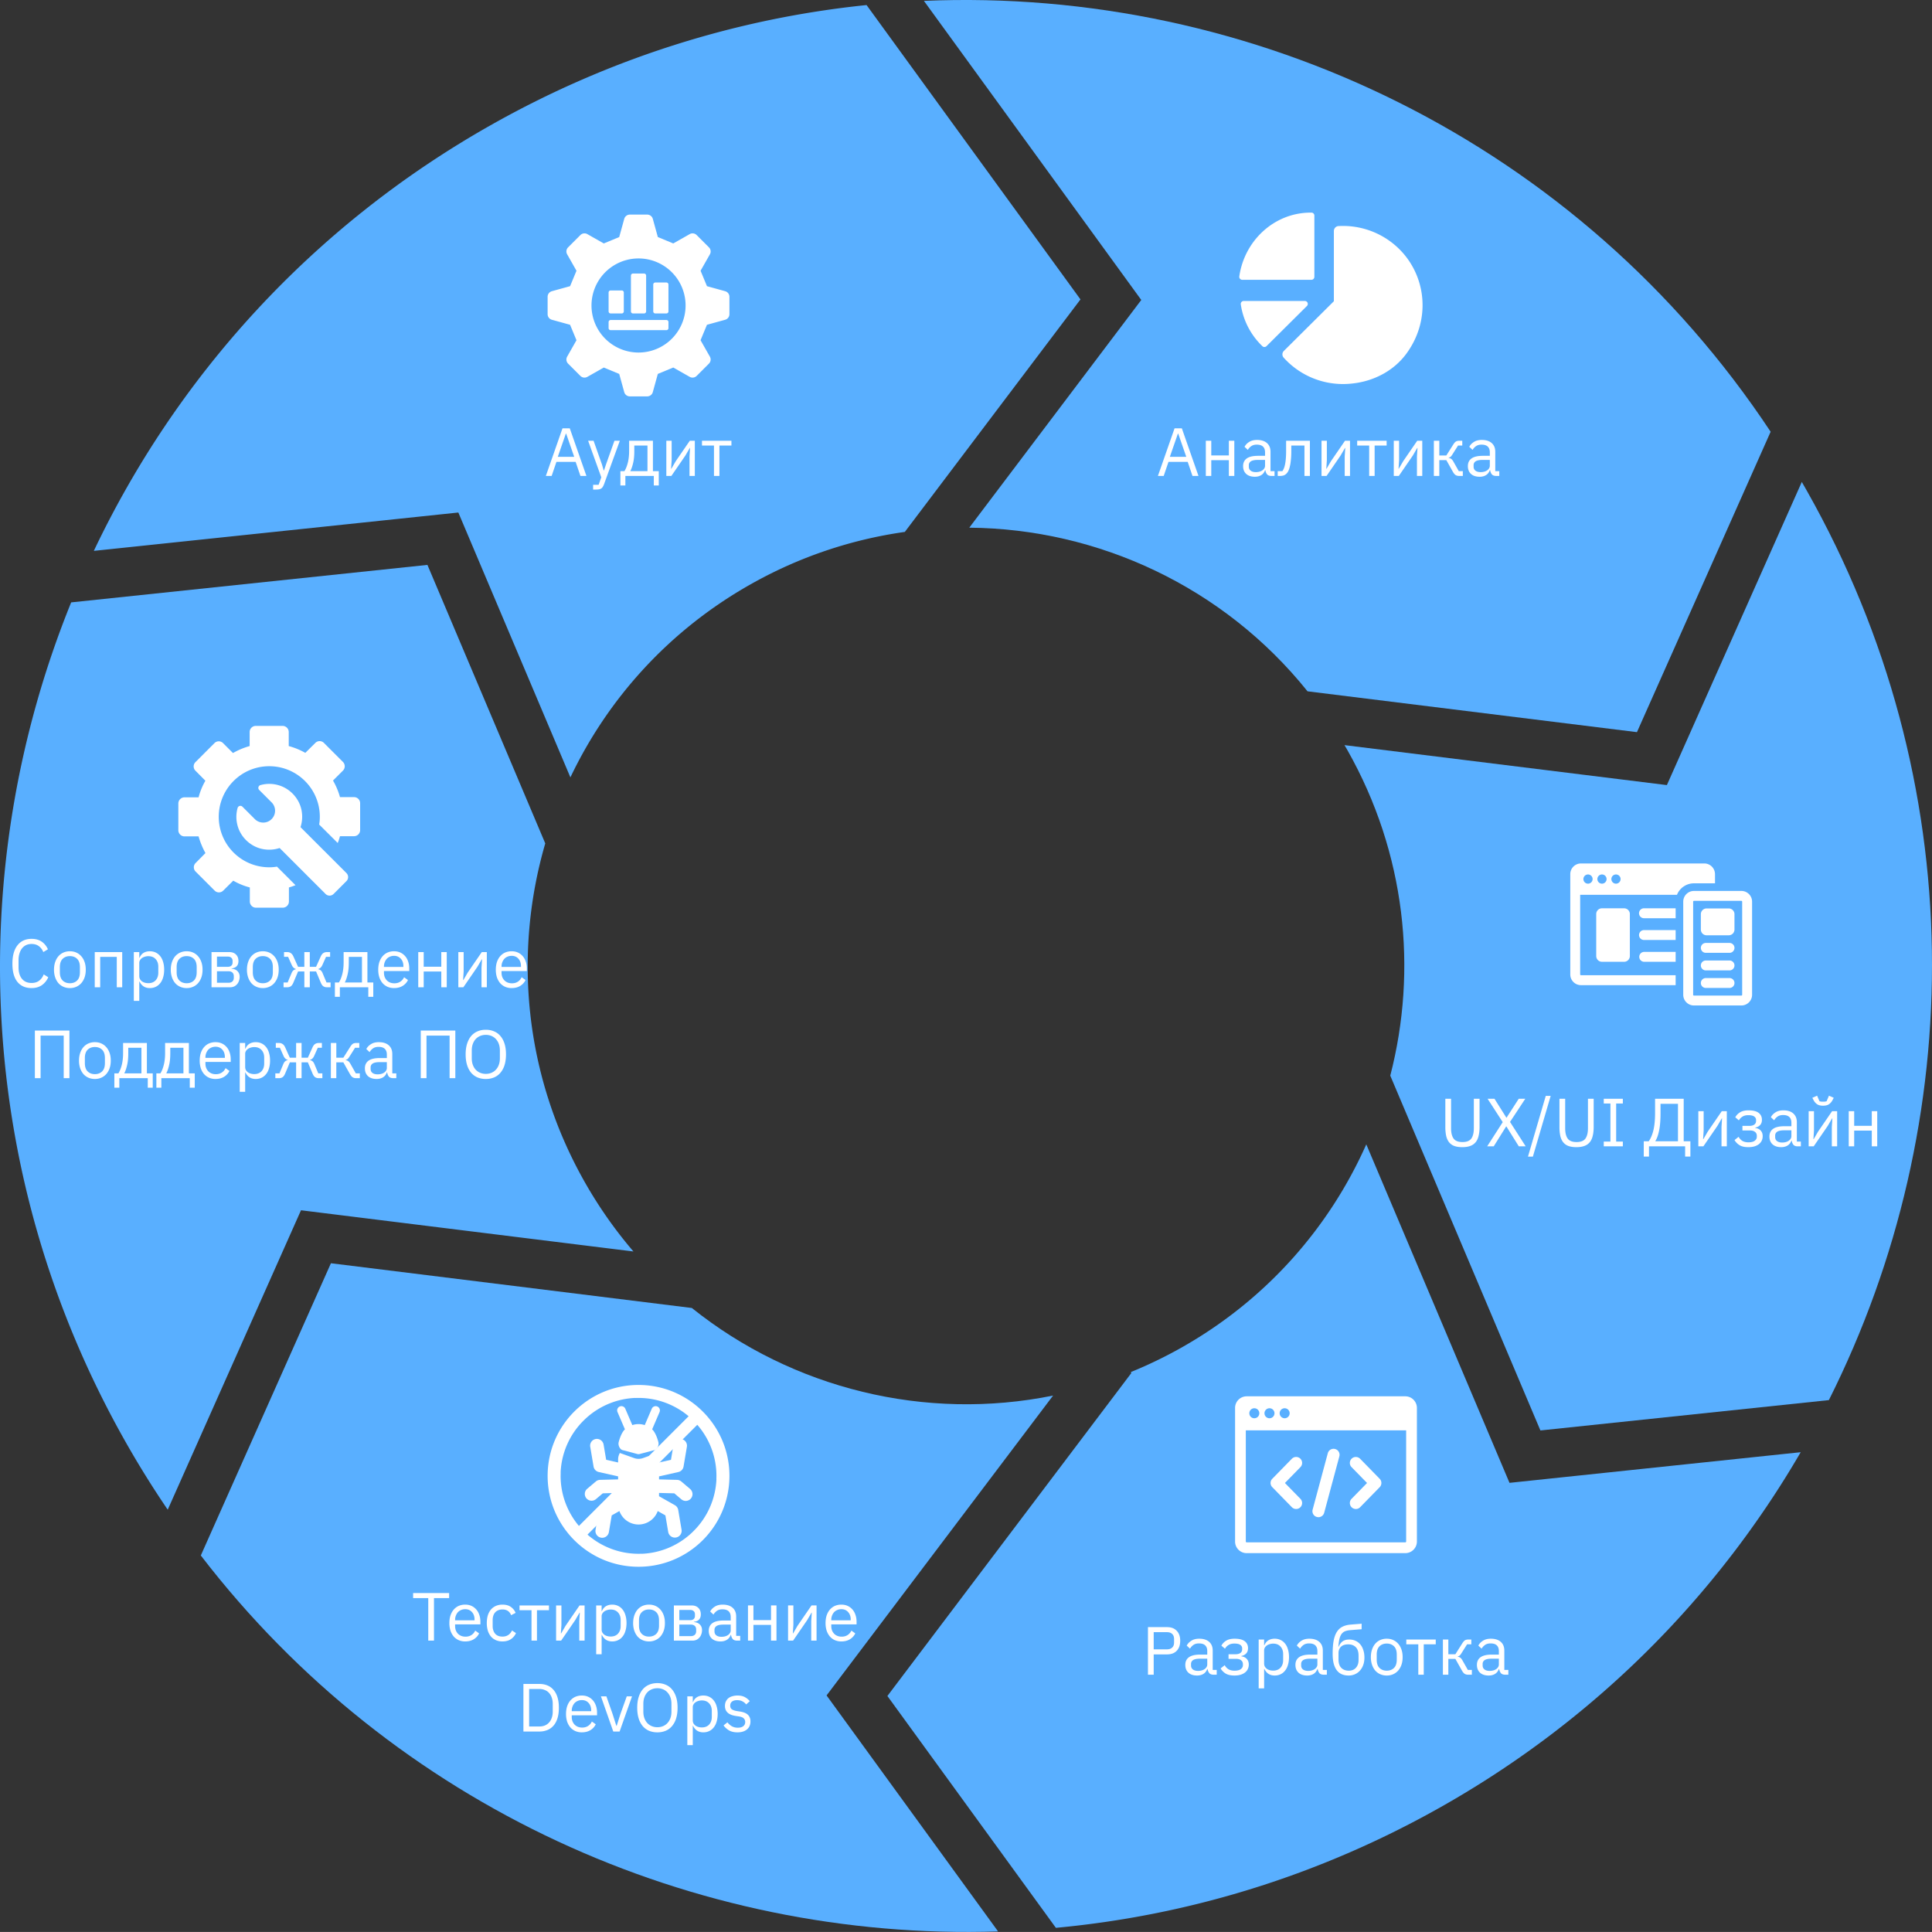
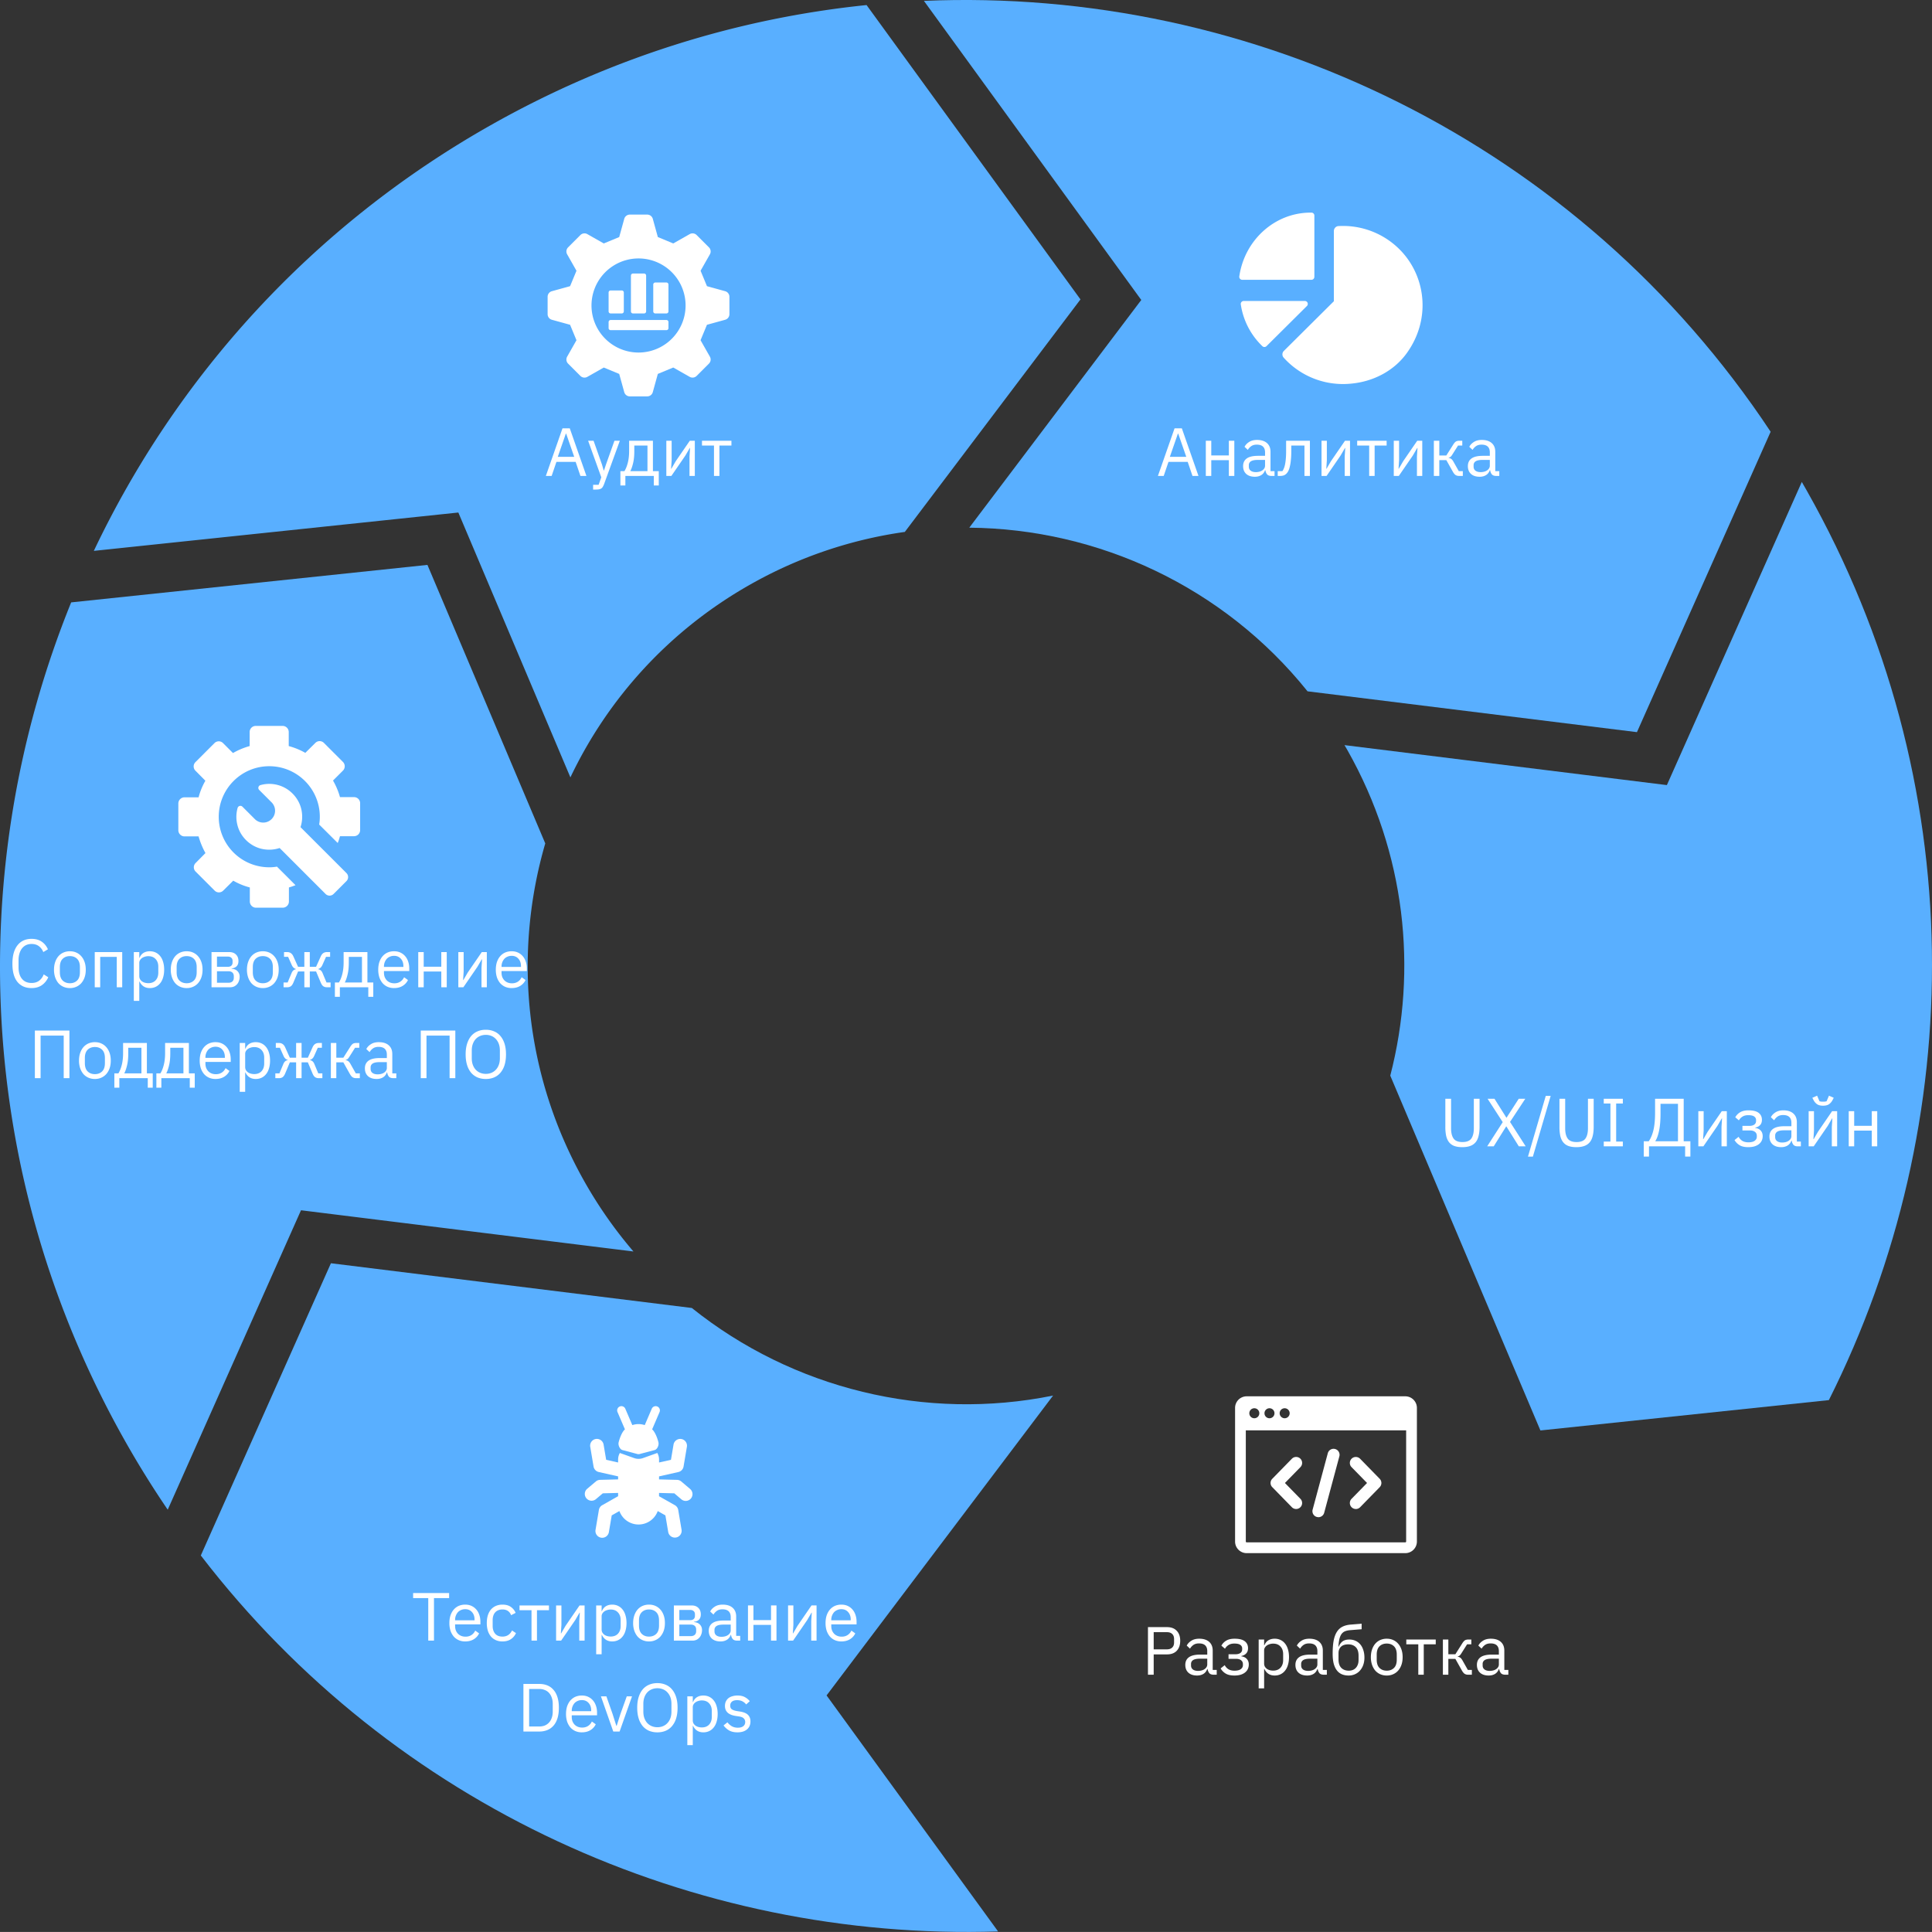
<svg xmlns="http://www.w3.org/2000/svg" width="340.058" height="340.05" fill="none">
  <rect width="100%" height="100%" fill="#333333" stroke="none" />
  <g fill="#59afff" clip-path="url(#b)" transform="translate(-9.61 -62.23)">
    <path d="m62.586 275.253 58.52 7.256a77.386 77.386 0 0 1-8.625-12.31c-10.649-18.846-12.505-40.26-6.898-59.519l-20.74-49.02-62.708 6.598c-18.815 46.408-17.05 100.646 9.5 147.631a170.817 170.817 0 0 0 7.497 12.068l23.456-52.7z" />
    <path d="m90.286 152.445 19.722 46.614c6.581-13.836 17.332-25.852 31.682-33.961a76.927 76.927 0 0 1 27.182-9.243l30.915-40.925-37.65-51.81c-22.597 2.32-45.092 9.24-66.133 21.13-31.66 17.891-55.38 44.414-69.878 74.942l64.157-6.751z" />
    <path d="m210.491 115.025-30.276 40.084c22.703.189 44.791 10.416 59.538 28.802l57.981 7.187 23.532-52.876c-33.731-50.916-91.045-78.319-149.034-75.838l38.255 52.643zm-55.394 245.623 39.869-52.779c-22.448 4.557-45.829-1.191-63.585-15.417l-63.525-7.873-22.901 51.436c33.945 44.177 86.752 67.908 140.331 66.175l-30.192-41.546z" />
-     <path d="m275.302 323.228-25.206-59.574c-6.487 14.588-17.539 27.298-32.508 35.756a77.807 77.807 0 0 1-8.955 4.33l.113.155-42.943 56.852 29.657 40.808c23.163-2.15 46.252-9.112 67.818-21.299 27.246-15.396 48.611-37.187 63.28-62.419l-51.25 5.393z" />
    <path d="m302.999 200.416-56.742-7.034c.18.309.362.612.538.923 10.231 18.106 12.35 38.588 7.521 57.253l26.427 62.451 50.772-5.342c24.559-48.927 25.086-108.802-3.872-160.048-.295-.521-.594-1.04-.892-1.56l-23.748 53.355z" />
  </g>
  <path fill="#fff" d="M255.407 193.395v5.184c0 .8.148 1.408.444 1.824.296.408.816.612 1.56.612.744 0 1.264-.204 1.56-.612.296-.416.444-1.024.444-1.824v-5.184h1.008v4.944c0 .608-.056 1.136-.168 1.584-.104.448-.276.82-.516 1.116a2.14 2.14 0 0 1-.948.66c-.384.144-.856.216-1.416.216-.56 0-1.032-.072-1.416-.216a2.074 2.074 0 0 1-.912-.66c-.232-.296-.4-.668-.504-1.116a7.642 7.642 0 0 1-.144-1.584v-4.944zm13.137 8.376h-1.212l-2.196-3.516h-.024l-2.196 3.516h-1.152l2.736-4.26-2.664-4.116h1.212l2.1 3.336h.024l2.148-3.336h1.152l-2.688 4.08zm.399 1.812 3.132-10.692h.864l-3.132 10.692zm6.55-10.188v5.184c0 .8.148 1.408.444 1.824.296.408.816.612 1.56.612.744 0 1.264-.204 1.56-.612.296-.416.444-1.024.444-1.824v-5.184h1.008v4.944c0 .608-.056 1.136-.168 1.584-.104.448-.276.82-.516 1.116a2.14 2.14 0 0 1-.948.66c-.384.144-.856.216-1.416.216-.56 0-1.032-.072-1.416-.216a2.074 2.074 0 0 1-.912-.66c-.232-.296-.4-.668-.504-1.116a7.642 7.642 0 0 1-.144-1.584v-4.944zm6.789 8.376v-.84h1.176v-6.696h-1.176v-.84h3.36v.84h-1.176v6.696h1.176v.84zm7.041-.888h.876c.36-.512.636-1.168.828-1.968.192-.8.288-1.82.288-3.06v-2.46h5.04v7.488h1.176v2.688h-.924v-1.8h-6.36v1.8h-.924zm6.024 0v-6.6h-3.072v1.644c0 1.272-.084 2.3-.252 3.084-.16.776-.376 1.38-.648 1.812v.06zm3.583-5.304h.936v3.432l-.096 1.488h.048l.768-1.32 2.472-3.6h.888v6.192h-.936v-3.432l.096-1.488h-.048l-.768 1.32-2.472 3.6h-.888zm8.806 6.336c-.632 0-1.136-.108-1.512-.324a2.557 2.557 0 0 1-.924-.924l.72-.576c.16.304.38.544.66.72.288.168.64.252 1.056.252.504 0 .876-.092 1.116-.276.248-.184.372-.42.372-.708v-.144c0-.312-.108-.548-.324-.708-.208-.168-.504-.252-.888-.252h-1.32v-.804h1.2c.384 0 .68-.076.888-.228.208-.152.312-.368.312-.648v-.144a.723.723 0 0 0-.324-.624c-.208-.16-.56-.24-1.056-.24-.408 0-.744.084-1.008.252a1.8 1.8 0 0 0-.636.66l-.636-.54c.192-.36.472-.652.84-.876.376-.232.872-.348 1.488-.348.808 0 1.404.148 1.788.444.384.296.576.704.576 1.224 0 .384-.104.688-.312.912-.2.224-.492.38-.876.468v.048c.44.064.768.224.984.48.224.248.336.568.336.96 0 .6-.228 1.076-.684 1.428-.448.344-1.06.516-1.836.516zm8.701-.144c-.36 0-.62-.096-.78-.288a1.459 1.459 0 0 1-.288-.72h-.06c-.136.384-.36.672-.672.864-.312.192-.684.288-1.116.288-.656 0-1.168-.168-1.536-.504-.36-.336-.54-.792-.54-1.368 0-.584.212-1.032.636-1.344.432-.312 1.1-.468 2.004-.468h1.224v-.612c0-.44-.12-.776-.36-1.008-.24-.232-.608-.348-1.104-.348-.376 0-.692.084-.948.252a2.103 2.103 0 0 0-.624.672l-.576-.54c.168-.336.436-.62.804-.852.368-.24.832-.36 1.392-.36.752 0 1.336.184 1.752.552.416.368.624.88.624 1.536v3.408h.708v.84zm-2.76-.672c.24 0 .46-.028.66-.084.2-.056.372-.136.516-.24a1.19 1.19 0 0 0 .336-.36.86.86 0 0 0 .12-.444v-1.02h-1.272c-.552 0-.956.08-1.212.24a.778.778 0 0 0-.372.696v.252c0 .304.108.54.324.708.224.168.524.252.9.252zm4.671-5.52h.936v3.432l-.096 1.488h.048l.768-1.32 2.472-3.6h.888v6.192h-.936v-3.432l.096-1.488h-.048l-.768 1.32-2.472 3.6h-.888zm2.532-.96c-.432 0-.776-.084-1.032-.252a1.94 1.94 0 0 1-.612-.684l-.24-.456.84-.372.42.984c.096.024.2.044.312.06a4.398 4.398 0 0 0 .624 0c.112-.016.216-.036.312-.06l.42-.984.84.372-.24.456a1.94 1.94 0 0 1-.612.684c-.256.168-.6.252-1.032.252zm4.522.96h.96v2.58h3.096v-2.58h.96v6.192h-.96v-2.772h-3.096v2.772h-.96z" />
  <g fill="#fff" clip-path="url(#c)" transform="translate(-9.61 -62.23)">
    <path d="M311.472 217.707v-1.614a1.885 1.885 0 0 0-1.883-1.883h-21.708a1.884 1.884 0 0 0-1.881 1.883v17.655c0 1.038.844 1.882 1.881 1.882h16.665v-1.749h-16.665c-.073 0-.141-.06-.141-.133v-14.019h17.04a3.213 3.213 0 0 1 2.987-2.022h3.704zm-22.351.06a.808.808 0 0 1-.81-.81.81.81 0 1 1 .81.81zm2.459 0a.812.812 0 0 1-.81-.81c0-.449.368-.811.81-.811.442 0 .81.362.81.811 0 .449-.361.81-.81.81zm2.464 0a.808.808 0 0 1-.81-.81.81.81 0 1 1 .81.81zm4.93 4.333h5.573v1.749h-5.573a.873.873 0 0 1 0-1.749zm0 3.839h5.573v1.741h-5.573a.868.868 0 0 1-.87-.87c0-.482.388-.871.87-.871zm0 3.838h5.573v1.741h-5.573a.872.872 0 0 1 0-1.742zm-3.499-7.674c.558 0 1.01.452 1.01 1.01v7.393a1.01 1.01 0 0 1-1.01 1.01h-3.898a1.01 1.01 0 0 1-1.01-1.01v-7.393c0-.558.452-1.01 1.01-1.01z" />
-     <path d="M314.9 229.07c0 .481-.39.872-.872.872h-4.174a.871.871 0 1 1 .001-1.742h4.173c.481 0 .872.389.872.871zm-.871 2.22h-4.174a.871.871 0 1 0-.001 1.743h4.175a.87.87 0 1 0 0-1.743zm0 3.09h-4.174a.871.871 0 1 0-.001 1.744h4.175a.871.871 0 0 0 0-1.743zm-.139-12.253h-3.897a1.01 1.01 0 0 0-1.01 1.01v2.705c0 .557.452 1.01 1.01 1.01h3.897a1.01 1.01 0 0 0 1.01-1.01v-2.705a1.01 1.01 0 0 0-1.01-1.01zm4.11-1.195v16.392a1.885 1.885 0 0 1-1.884 1.883h-8.35a1.884 1.884 0 0 1-1.883-1.883v-16.392c0-1.039.845-1.884 1.884-1.884h8.35c1.039 0 1.883.845 1.883 1.884zm-1.743 0a.141.141 0 0 0-.14-.14h-8.35a.14.14 0 0 0-.14.14v16.392c0 .077.062.14.139.14h8.35a.14.14 0 0 0 .14-.14v-16.392z" />
  </g>
  <path fill="#fff" d="m209.893 83.77-.84-2.471h-3.384l-.84 2.472h-1.02l2.928-8.376h1.284l2.928 8.376zm-2.508-7.44h-.06l-1.416 4.08h2.892zm4.855 1.249h.96v2.58h3.096v-2.58h.96v6.192h-.96v-2.772H213.2v2.772h-.96zm11.555 6.192c-.36 0-.62-.096-.78-.288a1.459 1.459 0 0 1-.288-.72h-.06c-.136.384-.36.672-.672.864-.312.192-.684.288-1.116.288-.656 0-1.168-.168-1.536-.504-.36-.336-.54-.792-.54-1.368 0-.584.212-1.032.636-1.344.432-.312 1.1-.468 2.004-.468h1.224v-.612c0-.44-.12-.776-.36-1.008-.24-.232-.608-.348-1.104-.348-.376 0-.692.084-.948.252a2.103 2.103 0 0 0-.624.672l-.576-.54c.168-.336.436-.62.804-.852.368-.24.832-.36 1.392-.36.752 0 1.336.184 1.752.552.416.368.624.88.624 1.536v3.408h.708v.84zm-2.76-.672c.24 0 .46-.028.66-.084.2-.056.372-.136.516-.24a1.19 1.19 0 0 0 .336-.36.86.86 0 0 0 .12-.444v-1.02h-1.272c-.552 0-.956.08-1.212.24a.778.778 0 0 0-.372.696v.252c0 .304.108.54.324.708.224.168.524.252.9.252zm3.863-.168h.816c.104-.144.196-.316.276-.516.08-.2.148-.44.204-.72.056-.28.1-.612.132-.996s.048-.836.048-1.356v-1.764h4.188v6.192h-.96v-5.352h-2.316v.948c0 .6-.024 1.124-.072 1.572-.04.448-.1.832-.18 1.152-.072.32-.16.584-.264.792-.104.2-.216.36-.336.48-.152.152-.32.26-.504.324a2.283 2.283 0 0 1-.66.084h-.372zm7.709-5.352h.936v3.432l-.096 1.488h.048l.768-1.32 2.472-3.6h.888v6.192h-.936v-3.432l.096-1.488h-.048l-.768 1.32-2.472 3.6h-.888zm8.387.84h-2.112v-.84h5.184v.84h-2.112v5.352h-.96zm4.328-.84h.936v3.432l-.096 1.488h.048l.768-1.32 2.472-3.6h.888v6.192h-.936v-3.432l.096-1.488h-.048l-.768 1.32-2.472 3.6h-.888zm7.055 0h.96v2.592h1.236l1.2-1.896c.088-.144.172-.26.252-.348a.975.975 0 0 1 .24-.216.746.746 0 0 1 .252-.096c.088-.024.188-.036.3-.036h.564v.84h-.744l-.972 1.536a3.41 3.41 0 0 1-.168.252c-.048.064-.096.12-.144.168-.048.04-.1.076-.156.108a1.943 1.943 0 0 1-.204.072v.048c.168.024.312.08.432.168.128.08.26.24.396.48l.948 1.68h.708v.84h-.696c-.208 0-.4-.052-.576-.156-.168-.112-.332-.312-.492-.6l-1.14-2.028h-1.236v2.784h-.96zm10.98 6.192c-.36 0-.62-.096-.78-.288a1.459 1.459 0 0 1-.288-.72h-.06c-.136.384-.36.672-.672.864-.312.192-.684.288-1.116.288-.656 0-1.168-.168-1.536-.504-.36-.336-.54-.792-.54-1.368 0-.584.212-1.032.636-1.344.432-.312 1.1-.468 2.004-.468h1.224v-.612c0-.44-.12-.776-.36-1.008-.24-.232-.608-.348-1.104-.348-.376 0-.692.084-.948.252a2.103 2.103 0 0 0-.624.672l-.576-.54c.168-.336.436-.62.804-.852.368-.24.832-.36 1.392-.36.752 0 1.336.184 1.752.552.416.368.624.88.624 1.536v3.408h.708v.84zm-2.76-.672c.24 0 .46-.028.66-.084.2-.056.372-.136.516-.24a1.19 1.19 0 0 0 .336-.36.86.86 0 0 0 .12-.444v-1.02h-1.272c-.552 0-.956.08-1.212.24a.778.778 0 0 0-.372.696v.252c0 .304.108.54.324.708.224.168.524.252.9.252z" />
  <path fill="#fff" fill-rule="evenodd" d="M230.838 37.423h-.143c-6.362 0-11.645 4.879-12.56 11.219a.525.525 0 0 0 .505.607h12.198c.28 0 .509-.235.509-.528V37.949a.518.518 0 0 0-.509-.526zm3.941 15.599V40.66c0-.45.349-.841.801-.867a14.071 14.071 0 0 1 11.247 4.613c4.251 4.718 4.941 12.044.744 17.806-2.079 2.855-5.328 4.662-8.835 5.198-.792.12-1.563.186-2.335.186a14.04 14.04 0 0 1-10.47-4.658.857.857 0 0 1 .05-1.176zm-4.745.839a.518.518 0 0 0-.368-.886h-10.751a.523.523 0 0 0-.519.598 12.768 12.768 0 0 0 3.685 7.25l.105.103a.523.523 0 0 0 .738 0z" clip-rule="evenodd" />
  <path fill="#fff" d="m102.162 83.77-.84-2.471h-3.384l-.84 2.472h-1.02l2.928-8.376h1.284l2.928 8.376zm-2.508-7.44h-.06l-1.416 4.08h2.892zm8.496 1.249h.948l-2.772 7.632a3.08 3.08 0 0 1-.216.456.883.883 0 0 1-.264.3 1.052 1.052 0 0 1-.396.156c-.152.032-.34.048-.564.048h-.492v-.84h.972l.468-1.32-2.316-6.432h.96l1.488 4.212.288 1.008h.06l.336-1.008zm1.049 5.352h.708c.248-.4.448-.9.6-1.5.152-.6.228-1.288.228-2.064v-1.788h4.188v5.352h1.032v2.52h-.876v-1.68h-5.004v1.68h-.876zm4.764 0v-4.512h-2.316v.996c0 .824-.072 1.528-.216 2.112-.136.576-.3 1.044-.492 1.404zm3.32-5.352h.936v3.432l-.096 1.488h.048l.768-1.32 2.472-3.6h.888v6.192h-.936v-3.432l.096-1.488h-.048l-.768 1.32-2.472 3.6h-.888zm8.387.84h-2.112v-.84h5.184v.84h-2.112v5.352h-.96z" />
  <g fill="#fff" clip-path="url(#d)" transform="translate(-9.61 -62.23)">
    <path d="M116.732 117.043v-3.331c0-.198.16-.358.358-.358h1.961c.197 0 .358.16.358.358v3.331a.358.358 0 0 1-.358.358h-1.961a.358.358 0 0 1-.358-.358zm4.287.358h1.961c.197 0 .358-.16.358-.358v-6.309a.358.358 0 0 0-.358-.358h-1.961a.357.357 0 0 0-.357.358v6.309c0 .198.159.358.357.358zm5.891-5.446h-1.962a.359.359 0 0 0-.357.357v4.731c0 .198.159.358.357.358h1.962c.198 0 .357-.16.357-.358v-4.731a.357.357 0 0 0-.357-.357zm0 6.6h-9.82a.358.358 0 0 0-.358.358v1.071c0 .198.16.358.358.358h9.82c.198 0 .357-.16.357-.358v-1.071a.357.357 0 0 0-.357-.358z" />
    <path d="m137.25 113.486-3.204-.884-1.125-2.717 1.64-2.891c.227-.4.158-.902-.166-1.227l-2.162-2.162a1.02 1.02 0 0 0-1.227-.166l-2.891 1.641-2.717-1.125-.884-3.204a1.023 1.023 0 0 0-.986-.75h-3.057c-.46 0-.863.307-.986.75l-.885 3.204-2.717 1.125-2.891-1.641a1.023 1.023 0 0 0-1.227.166l-2.162 2.162a1.022 1.022 0 0 0-.166 1.227l1.641 2.892-1.125 2.715-3.205.884a1.022 1.022 0 0 0-.751.985v3.057c0 .46.307.864.751.986l3.204.884 1.125 2.717-1.64 2.891c-.227.4-.159.903.166 1.227l2.162 2.162a1.02 1.02 0 0 0 1.227.166l2.891-1.639 2.716 1.125.885 3.203c.123.443.525.75.985.75h3.058c.46 0 .863-.307.984-.75l.885-3.206 2.715-1.124 2.892 1.641c.4.227.902.16 1.227-.166l2.162-2.162c.326-.325.394-.827.166-1.227l-1.642-2.892 1.125-2.715 3.205-.884c.443-.122.751-.526.751-.985v-3.057c0-.46-.306-.864-.751-.986zm-15.249 10.795a8.28 8.28 0 0 1-8.28-8.281 8.28 8.28 0 1 1 16.561 0 8.281 8.281 0 0 1-8.281 8.281z" />
  </g>
  <path fill="#fff" d="M5.556 173.915c-1.064 0-1.892-.36-2.484-1.08-.592-.728-.888-1.796-.888-3.204 0-1.408.296-2.488.888-3.24.592-.76 1.42-1.14 2.484-1.14.704 0 1.292.16 1.764.48.48.32.852.772 1.116 1.356l-.816.492a2.285 2.285 0 0 0-.768-1.032c-.344-.264-.776-.396-1.296-.396-.36 0-.684.068-.972.204-.28.136-.52.332-.72.588-.192.248-.34.548-.444.9a4.019 4.019 0 0 0-.156 1.164v1.248c0 .864.2 1.54.6 2.028.4.488.964.732 1.692.732.536 0 .984-.136 1.344-.408.36-.28.624-.648.792-1.104l.804.504a3.303 3.303 0 0 1-1.14 1.404c-.496.336-1.096.504-1.8.504zm6.745 0a2.79 2.79 0 0 1-1.14-.228 2.548 2.548 0 0 1-.888-.648 3.228 3.228 0 0 1-.564-1.02 4.159 4.159 0 0 1-.204-1.344c0-.488.068-.932.204-1.332.136-.4.324-.74.564-1.02.248-.288.544-.508.888-.66a2.79 2.79 0 0 1 1.14-.228c.416 0 .792.076 1.128.228.344.152.64.372.888.66.248.28.44.62.576 1.02.136.4.204.844.204 1.332 0 .496-.068.944-.204 1.344a3.103 3.103 0 0 1-.576 1.02c-.248.28-.544.496-.888.648a2.706 2.706 0 0 1-1.128.228zm0-.852c.52 0 .944-.16 1.272-.48.328-.32.492-.808.492-1.464v-.888c0-.656-.164-1.144-.492-1.464-.328-.32-.752-.48-1.272-.48s-.944.16-1.272.48c-.328.32-.492.808-.492 1.464v.888c0 .656.164 1.144.492 1.464.328.32.752.48 1.272.48zm4.375-5.484h4.836v6.192h-.96v-5.352h-2.916v5.352h-.96zm6.879 0h.96v1.008h.048c.16-.392.392-.68.696-.864.312-.192.684-.288 1.116-.288.384 0 .732.076 1.044.228.312.152.576.368.792.648.224.28.392.62.504 1.02.12.4.18.848.18 1.344 0 .496-.06.944-.18 1.344-.112.4-.28.74-.504 1.02-.216.28-.48.496-.792.648-.312.152-.66.228-1.044.228-.84 0-1.444-.384-1.812-1.152h-.048v3.408h-.96zm2.556 5.472c.544 0 .972-.168 1.284-.504.312-.344.468-.792.468-1.344v-1.056c0-.552-.156-.996-.468-1.332-.312-.344-.74-.516-1.284-.516-.216 0-.424.032-.624.096-.192.056-.36.136-.504.24-.144.104-.26.232-.348.384-.08.144-.12.3-.12.468v2.304c0 .2.04.38.12.54.088.152.204.284.348.396.144.104.312.184.504.24.2.056.408.084.624.084zm6.745.864a2.79 2.79 0 0 1-1.14-.228 2.548 2.548 0 0 1-.888-.648 3.228 3.228 0 0 1-.564-1.02 4.159 4.159 0 0 1-.204-1.344c0-.488.068-.932.204-1.332.136-.4.324-.74.564-1.02.248-.288.544-.508.888-.66a2.79 2.79 0 0 1 1.14-.228c.416 0 .792.076 1.128.228.344.152.64.372.888.66.248.28.44.62.576 1.02.136.4.204.844.204 1.332 0 .496-.068.944-.204 1.344a3.103 3.103 0 0 1-.576 1.02c-.248.28-.544.496-.888.648a2.706 2.706 0 0 1-1.128.228zm0-.852c.52 0 .944-.16 1.272-.48.328-.32.492-.808.492-1.464v-.888c0-.656-.164-1.144-.492-1.464-.328-.32-.752-.48-1.272-.48s-.944.16-1.272.48c-.328.32-.492.808-.492 1.464v.888c0 .656.164 1.144.492 1.464.328.32.752.48 1.272.48zm4.374-5.484h3.12c.504 0 .9.144 1.188.432.288.28.432.66.432 1.14 0 .776-.404 1.212-1.212 1.308v.048c.48.04.836.192 1.068.456.24.256.36.576.36.96 0 .248-.04.484-.12.708-.072.224-.18.42-.324.588a1.67 1.67 0 0 1-.528.408 1.67 1.67 0 0 1-.708.144H37.23zm2.988 5.4c.288 0 .516-.076.684-.228.168-.152.252-.368.252-.648v-.276c0-.28-.084-.496-.252-.648-.168-.152-.396-.228-.684-.228H38.19v2.028zm-.12-2.808c.264 0 .468-.064.612-.192.152-.136.228-.328.228-.576v-.264c0-.248-.076-.436-.228-.564-.144-.136-.348-.204-.612-.204H38.19v1.8zm6.164 3.744a2.79 2.79 0 0 1-1.14-.228 2.548 2.548 0 0 1-.888-.648 3.228 3.228 0 0 1-.564-1.02 4.159 4.159 0 0 1-.204-1.344c0-.488.068-.932.204-1.332.136-.4.324-.74.564-1.02.248-.288.544-.508.888-.66a2.79 2.79 0 0 1 1.14-.228c.416 0 .792.076 1.128.228.344.152.64.372.888.66.248.28.44.62.576 1.02.136.4.204.844.204 1.332 0 .496-.068.944-.204 1.344a3.103 3.103 0 0 1-.576 1.02c-.248.28-.544.496-.888.648a2.706 2.706 0 0 1-1.128.228zm0-.852c.52 0 .944-.16 1.272-.48.328-.32.492-.808.492-1.464v-.888c0-.656-.164-1.144-.492-1.464-.328-.32-.752-.48-1.272-.48s-.944.16-1.272.48c-.328.32-.492.808-.492 1.464v.888c0 .656.164 1.144.492 1.464.328.32.752.48 1.272.48zm3.647-.132h.72l.696-1.668c.088-.208.196-.364.324-.468a.881.881 0 0 1 .432-.192v-.048c-.16-.048-.3-.128-.42-.24a1.405 1.405 0 0 1-.312-.468l-.636-1.428h-.72v-.84h.564c.24 0 .448.06.624.18.184.12.336.312.456.576l.828 1.836h1.104v-2.592h.96v2.592h1.104l.828-1.836c.12-.264.268-.456.444-.576.184-.12.396-.18.636-.18h.564v.84h-.72l-.636 1.428c-.088.2-.192.356-.312.468-.12.112-.26.192-.42.24v.048c.16.024.304.088.432.192.128.104.236.26.324.468l.696 1.668h.72v.84h-.684c-.216 0-.412-.056-.588-.168-.176-.12-.332-.344-.468-.672l-.816-1.944H54.53v2.784h-.96v-2.784h-1.104l-.816 1.944c-.136.328-.292.552-.468.672a1.073 1.073 0 0 1-.588.168h-.684zm9.038 0h.708c.248-.4.448-.9.6-1.5.152-.6.228-1.288.228-2.064v-1.788h4.188v5.352h1.032v2.52h-.876v-1.68h-5.004v1.68h-.876zm4.764 0v-4.512h-2.316v.996c0 .824-.072 1.528-.216 2.112-.136.576-.3 1.044-.492 1.404zm5.648.984a2.82 2.82 0 0 1-1.152-.228 2.578 2.578 0 0 1-.876-.648 3.228 3.228 0 0 1-.564-1.02 4.398 4.398 0 0 1-.192-1.344c0-.488.064-.932.192-1.332.136-.4.324-.74.564-1.02.248-.288.54-.508.876-.66a2.82 2.82 0 0 1 1.152-.228c.416 0 .788.076 1.116.228.328.152.608.364.84.636.232.264.408.58.528.948.128.368.192.772.192 1.212v.456h-4.452v.288c0 .264.04.512.12.744.088.224.208.42.36.588.16.168.352.3.576.396.232.096.492.144.78.144.392 0 .732-.092 1.02-.276.296-.184.524-.448.684-.792l.684.492c-.2.424-.512.768-.936 1.032-.424.256-.928.384-1.512.384zm0-5.676c-.264 0-.504.048-.72.144a1.608 1.608 0 0 0-.564.384 2.019 2.019 0 0 0-.492 1.344v.084h3.42v-.132c0-.552-.152-.992-.456-1.32-.296-.336-.692-.504-1.188-.504zm4.258-.66h.96v2.58h3.096v-2.58h.96v6.192h-.96v-2.772h-3.096v2.772h-.96zm7.055 0h.936v3.432l-.096 1.488h.048l.768-1.32 2.472-3.6h.888v6.192h-.936v-3.432l.096-1.488H84.8l-.768 1.32-2.472 3.6h-.888zm9.382 6.336a2.82 2.82 0 0 1-1.152-.228 2.578 2.578 0 0 1-.876-.648 3.228 3.228 0 0 1-.564-1.02 4.398 4.398 0 0 1-.192-1.344c0-.488.064-.932.192-1.332.136-.4.324-.74.564-1.02.248-.288.54-.508.876-.66a2.82 2.82 0 0 1 1.152-.228c.416 0 .788.076 1.116.228.328.152.608.364.84.636.232.264.408.58.528.948.128.368.192.772.192 1.212v.456h-4.452v.288c0 .264.04.512.12.744.088.224.208.42.36.588.16.168.352.3.576.396.232.096.492.144.78.144.392 0 .732-.092 1.02-.276.296-.184.524-.448.684-.792l.684.492c-.2.424-.512.768-.936 1.032-.424.256-.928.384-1.512.384zm0-5.676c-.264 0-.504.048-.72.144a1.608 1.608 0 0 0-.564.384 2.019 2.019 0 0 0-.492 1.344v.084h3.42v-.132c0-.552-.152-.992-.456-1.32-.296-.336-.692-.504-1.188-.504zM6.137 181.395h6.084v8.376h-1.008v-7.488H7.145v7.488H6.137zm10.564 8.52a2.79 2.79 0 0 1-1.14-.228 2.548 2.548 0 0 1-.888-.648 3.228 3.228 0 0 1-.564-1.02 4.159 4.159 0 0 1-.204-1.344c0-.488.068-.932.204-1.332.136-.4.324-.74.564-1.02.248-.288.544-.508.888-.66a2.79 2.79 0 0 1 1.14-.228c.416 0 .792.076 1.128.228.344.152.64.372.888.66.248.28.44.62.576 1.02.136.4.204.844.204 1.332 0 .496-.068.944-.204 1.344a3.103 3.103 0 0 1-.576 1.02c-.248.28-.544.496-.888.648a2.706 2.706 0 0 1-1.128.228zm0-.852c.52 0 .944-.16 1.272-.48.328-.32.492-.808.492-1.464v-.888c0-.656-.164-1.144-.492-1.464-.328-.32-.752-.48-1.272-.48s-.944.16-1.272.48c-.328.32-.492.808-.492 1.464v.888c0 .656.164 1.144.492 1.464.328.32.752.48 1.272.48zm3.428-.132h.708c.248-.4.448-.9.6-1.5.152-.6.228-1.288.228-2.064v-1.788h4.188v5.352h1.032v2.52h-.876v-1.68h-5.004v1.68h-.876zm4.764 0v-4.512h-2.316v.996c0 .824-.072 1.528-.216 2.112-.136.576-.3 1.044-.492 1.404zm2.63 0h.708c.248-.4.448-.9.6-1.5.152-.6.228-1.288.228-2.064v-1.788h4.188v5.352h1.032v2.52h-.876v-1.68H28.4v1.68h-.876zm4.764 0v-4.512h-2.316v.996c0 .824-.072 1.528-.216 2.112-.136.576-.3 1.044-.492 1.404zm5.648.984a2.82 2.82 0 0 1-1.152-.228 2.578 2.578 0 0 1-.876-.648 3.228 3.228 0 0 1-.564-1.02 4.398 4.398 0 0 1-.192-1.344c0-.488.064-.932.192-1.332.136-.4.324-.74.564-1.02.248-.288.54-.508.876-.66a2.82 2.82 0 0 1 1.152-.228c.416 0 .788.076 1.116.228.328.152.608.364.84.636.232.264.408.58.528.948.128.368.192.772.192 1.212v.456H36.16v.288c0 .264.04.512.12.744.088.224.208.42.36.588.16.168.352.3.576.396.232.096.492.144.78.144.392 0 .732-.092 1.02-.276.296-.184.524-.448.684-.792l.684.492c-.2.424-.512.768-.936 1.032-.424.256-.928.384-1.512.384zm0-5.676c-.264 0-.504.048-.72.144a1.608 1.608 0 0 0-.564.384 2.019 2.019 0 0 0-.492 1.344v.084h3.42v-.132c0-.552-.152-.992-.456-1.32-.296-.336-.692-.504-1.188-.504zm4.258-.66h.96v1.008h.048c.16-.392.392-.68.696-.864.312-.192.684-.288 1.116-.288.384 0 .732.076 1.044.228.312.152.576.368.792.648.224.28.392.62.504 1.02.12.4.18.848.18 1.344 0 .496-.06.944-.18 1.344-.112.4-.28.74-.504 1.02-.216.28-.48.496-.792.648-.312.152-.66.228-1.044.228-.84 0-1.444-.384-1.812-1.152h-.048v3.408h-.96zm2.556 5.472c.544 0 .972-.168 1.284-.504.312-.344.468-.792.468-1.344v-1.056c0-.552-.156-.996-.468-1.332-.312-.344-.74-.516-1.284-.516-.216 0-.424.032-.624.096-.192.056-.36.136-.504.24-.144.104-.26.232-.348.384-.08.144-.12.3-.12.468v2.304c0 .2.04.38.12.54.088.152.204.284.348.396.144.104.312.184.504.24.2.056.408.084.624.084zm3.713-.12h.72l.696-1.668c.088-.208.196-.364.324-.468a.881.881 0 0 1 .432-.192v-.048c-.16-.048-.3-.128-.42-.24a1.405 1.405 0 0 1-.312-.468l-.636-1.428h-.72v-.84h.564c.24 0 .448.06.624.18.184.12.336.312.456.576l.828 1.836h1.104v-2.592h.96v2.592h1.104l.828-1.836c.12-.264.268-.456.444-.576.184-.12.396-.18.636-.18h.564v.84h-.72l-.636 1.428c-.088.2-.192.356-.312.468-.12.112-.26.192-.42.24v.048c.16.024.304.088.432.192.128.104.236.26.324.468l.696 1.668h.72v.84h-.684c-.216 0-.412-.056-.588-.168-.176-.12-.332-.344-.468-.672l-.816-1.944h-1.104v2.784h-.96v-2.784h-1.104l-.816 1.944c-.136.328-.292.552-.468.672a1.073 1.073 0 0 1-.588.168h-.684zm9.774-5.352h.96v2.592h1.236l1.2-1.896c.088-.144.172-.26.252-.348a.975.975 0 0 1 .24-.216.746.746 0 0 1 .252-.096c.088-.024.188-.036.3-.036h.564v.84h-.744l-.972 1.536a3.41 3.41 0 0 1-.168.252c-.048.064-.096.12-.144.168-.048.04-.1.076-.156.108a1.943 1.943 0 0 1-.204.072v.048c.168.024.312.08.432.168.128.08.26.24.396.48l.948 1.68h.708v.84h-.696c-.208 0-.4-.052-.576-.156-.168-.112-.332-.312-.492-.6l-1.14-2.028h-1.236v2.784h-.96zm10.98 6.192c-.36 0-.62-.096-.78-.288a1.459 1.459 0 0 1-.287-.72h-.06c-.136.384-.36.672-.672.864-.312.192-.684.288-1.116.288-.656 0-1.168-.168-1.536-.504-.36-.336-.54-.792-.54-1.368 0-.584.212-1.032.636-1.344.432-.312 1.1-.468 2.004-.468h1.224v-.612c0-.44-.12-.776-.36-1.008-.24-.232-.608-.348-1.104-.348-.376 0-.692.084-.948.252a2.103 2.103 0 0 0-.624.672l-.576-.54c.168-.336.436-.62.804-.852.368-.24.832-.36 1.392-.36.752 0 1.336.184 1.752.552.416.368.624.88.624 1.536v3.408h.708v.84zm-2.76-.672c.24 0 .46-.028.66-.084.2-.056.373-.136.517-.24a1.19 1.19 0 0 0 .336-.36.86.86 0 0 0 .12-.444v-1.02h-1.272c-.552 0-.956.08-1.212.24a.778.778 0 0 0-.372.696v.252c0 .304.108.54.324.708.224.168.524.252.9.252zm7.603-7.704h6.084v8.376h-1.008v-7.488h-4.068v7.488h-1.008zm11.452 8.52a3.791 3.791 0 0 1-1.476-.276 3.157 3.157 0 0 1-1.116-.828 3.964 3.964 0 0 1-.708-1.356c-.168-.544-.252-1.168-.252-1.872 0-.704.084-1.324.252-1.86.168-.536.404-.988.708-1.356a2.977 2.977 0 0 1 1.116-.828c.44-.192.932-.288 1.476-.288.536 0 1.024.096 1.464.288.44.184.812.46 1.116.828.312.368.552.82.72 1.356.168.536.252 1.156.252 1.86 0 .704-.084 1.328-.252 1.872a3.847 3.847 0 0 1-.72 1.356c-.304.36-.676.636-1.116.828a3.76 3.76 0 0 1-1.464.276zm0-.9c.36 0 .692-.064.996-.192.304-.128.564-.312.78-.552.224-.24.396-.528.516-.864.12-.336.18-.712.18-1.128v-1.392c0-.416-.06-.792-.18-1.128a2.462 2.462 0 0 0-.516-.864 2.166 2.166 0 0 0-.78-.552 2.54 2.54 0 0 0-.996-.192c-.36 0-.692.064-.996.192a2.283 2.283 0 0 0-.792.552c-.216.24-.384.528-.504.864-.12.336-.18.712-.18 1.128v1.392c0 .416.06.792.18 1.128.12.336.288.624.504.864.224.24.488.424.792.552.304.128.636.192.996.192z" />
  <g fill="#fff" clip-path="url(#e)" transform="translate(-9.61 -62.23)">
    <path d="M71.922 202.535h-2.47a12.608 12.608 0 0 0-1.227-2.919l1.74-1.74a1.081 1.081 0 0 0 0-1.542l-3.332-3.333a1.06 1.06 0 0 0-1.525 0l-1.758 1.741a12.56 12.56 0 0 0-2.918-1.194v-2.47A1.08 1.08 0 0 0 59.338 190H54.63c-.597 0-1.078.481-1.078 1.078v2.47a12.763 12.763 0 0 0-2.935 1.226l-1.74-1.74a1.06 1.06 0 0 0-1.525 0l-3.332 3.332a1.06 1.06 0 0 0 0 1.525l1.74 1.758c-.514.895-.929 1.89-1.194 2.918h-2.472c-.597 0-1.094.481-1.094 1.094v4.708a1.09 1.09 0 0 0 1.094 1.078h2.47a13.48 13.48 0 0 0 1.21 2.934l-1.724 1.741a1.06 1.06 0 0 0 0 1.525l3.332 3.332a1.06 1.06 0 0 0 1.525 0l1.758-1.74c.895.514 1.874.927 2.918 1.194v2.47c0 .597.48 1.094 1.078 1.094h4.726a1.09 1.09 0 0 0 1.077-1.094v-2.47a12.05 12.05 0 0 0 1.16-.398l-3.266-3.266a7.484 7.484 0 0 1-1.36.116 8.887 8.887 0 0 1-8.886-8.887c0-4.908 3.978-8.904 8.886-8.904 4.908 0 8.904 3.979 8.904 8.904 0 .465-.033.912-.116 1.359l3.266 3.251c.166-.382.283-.78.398-1.195h2.47c.597 0 1.078-.48 1.078-1.077v-4.726c0-.597-.48-1.078-1.078-1.078z" />
    <path d="M62.503 207.819c.291-.881.38-1.854.202-2.866-.374-2.133-2.006-3.928-4.089-4.52a5.723 5.723 0 0 0-3.165-.013.509.509 0 0 0-.223.848l2.234 2.235a2.086 2.086 0 0 1-2.948 2.949l-2.234-2.234a.509.509 0 0 0-.848.223 5.77 5.77 0 0 0 .01 3.169c.587 2.085 2.384 3.716 4.519 4.086a5.883 5.883 0 0 0 2.867-.204l8.088 8.088a.996.996 0 0 0 1.408 0l2.267-2.267a.996.996 0 0 0 0-1.408l-8.088-8.088z" />
  </g>
  <path fill="#fff" d="M76.387 281.283v7.488h-1.008v-7.488h-2.664v-.888h6.336v.888zm5.494 7.632a2.82 2.82 0 0 1-1.152-.228 2.578 2.578 0 0 1-.876-.648 3.228 3.228 0 0 1-.564-1.02 4.398 4.398 0 0 1-.192-1.344c0-.488.064-.932.192-1.332.136-.4.324-.74.564-1.02.248-.288.54-.508.876-.66a2.82 2.82 0 0 1 1.152-.228c.416 0 .788.076 1.116.228.328.152.608.364.84.636.232.264.408.58.528.948.128.368.192.772.192 1.212v.456h-4.452v.288c0 .264.04.512.12.744.088.224.208.42.36.588.16.168.352.3.576.396.232.096.492.144.78.144.392 0 .732-.092 1.02-.276.296-.184.524-.448.684-.792l.684.492c-.2.424-.512.768-.936 1.032-.424.256-.928.384-1.512.384zm0-5.676c-.264 0-.504.048-.72.144a1.608 1.608 0 0 0-.564.384 2.019 2.019 0 0 0-.492 1.344v.084h3.42v-.132c0-.552-.152-.992-.456-1.32-.296-.336-.692-.504-1.188-.504zm6.562 5.676c-.432 0-.82-.076-1.164-.228a2.433 2.433 0 0 1-.876-.648 3.022 3.022 0 0 1-.54-1.02 4.67 4.67 0 0 1-.18-1.344c0-.496.06-.944.18-1.344.128-.4.308-.74.54-1.02.24-.28.532-.496.876-.648a2.851 2.851 0 0 1 1.164-.228c.616 0 1.108.136 1.476.408.376.264.656.612.84 1.044l-.804.408a1.457 1.457 0 0 0-.552-.744c-.256-.176-.576-.264-.96-.264-.288 0-.54.048-.756.144a1.389 1.389 0 0 0-.54.384c-.144.16-.252.356-.324.588a2.422 2.422 0 0 0-.108.744v1.056c0 .544.144.992.432 1.344.296.344.728.516 1.296.516.776 0 1.336-.36 1.68-1.08l.696.468c-.2.448-.5.804-.9 1.068-.392.264-.884.396-1.476.396zm5.11-5.496h-2.112v-.84h5.184v.84h-2.112v5.352h-.96zm4.328-.84h.936v3.432l-.096 1.488h.048l.768-1.32 2.472-3.6h.888v6.192h-.936v-3.432l.096-1.488h-.048l-.768 1.32-2.472 3.6h-.888zm7.054 0h.96v1.008h.048c.16-.392.392-.68.696-.864.312-.192.684-.288 1.116-.288.384 0 .732.076 1.044.228.312.152.576.368.792.648.224.28.392.62.504 1.02.12.4.18.848.18 1.344 0 .496-.06.944-.18 1.344-.112.4-.28.74-.504 1.02-.216.28-.48.496-.792.648-.312.152-.66.228-1.044.228-.84 0-1.444-.384-1.812-1.152h-.048v3.408h-.96zm2.556 5.472c.544 0 .972-.168 1.284-.504.312-.344.468-.792.468-1.344v-1.056c0-.552-.156-.996-.468-1.332-.312-.344-.74-.516-1.284-.516-.216 0-.424.032-.624.096-.192.056-.36.136-.504.24-.144.104-.26.232-.348.384-.08.144-.12.3-.12.468v2.304c0 .2.04.38.12.54.088.152.204.284.348.396.144.104.312.184.504.24.2.056.408.084.624.084zm6.745.864a2.79 2.79 0 0 1-1.14-.228 2.548 2.548 0 0 1-.888-.648 3.228 3.228 0 0 1-.564-1.02 4.159 4.159 0 0 1-.204-1.344c0-.488.068-.932.204-1.332.136-.4.324-.74.564-1.02.248-.288.544-.508.888-.66a2.79 2.79 0 0 1 1.14-.228c.416 0 .792.076 1.128.228.344.152.64.372.888.66.248.28.44.62.576 1.02.136.4.204.844.204 1.332 0 .496-.068.944-.204 1.344a3.103 3.103 0 0 1-.576 1.02c-.248.28-.544.496-.888.648a2.706 2.706 0 0 1-1.128.228zm0-.852c.52 0 .944-.16 1.272-.48.328-.32.492-.808.492-1.464v-.888c0-.656-.164-1.144-.492-1.464-.328-.32-.752-.48-1.272-.48s-.944.16-1.272.48c-.328.32-.492.808-.492 1.464v.888c0 .656.164 1.144.492 1.464.328.32.752.48 1.272.48zm4.375-5.484h3.12c.504 0 .9.144 1.188.432.288.28.432.66.432 1.14 0 .776-.404 1.212-1.212 1.308v.048c.48.04.836.192 1.068.456.24.256.36.576.36.96 0 .248-.04.484-.12.708-.072.224-.18.42-.324.588a1.67 1.67 0 0 1-.528.408 1.67 1.67 0 0 1-.708.144h-3.276zm2.988 5.4c.288 0 .516-.076.684-.228.168-.152.252-.368.252-.648v-.276c0-.28-.084-.496-.252-.648-.168-.152-.396-.228-.684-.228h-2.028v2.028zm-.12-2.808c.264 0 .468-.064.612-.192.152-.136.228-.328.228-.576v-.264c0-.248-.076-.436-.228-.564-.144-.136-.348-.204-.612-.204h-1.908v1.8zm8.265 3.6c-.36 0-.62-.096-.78-.288a1.459 1.459 0 0 1-.288-.72h-.06c-.136.384-.36.672-.672.864-.312.192-.684.288-1.116.288-.656 0-1.168-.168-1.536-.504-.36-.336-.54-.792-.54-1.368 0-.584.212-1.032.636-1.344.432-.312 1.1-.468 2.004-.468h1.224v-.612c0-.44-.12-.776-.36-1.008-.24-.232-.608-.348-1.104-.348-.376 0-.692.084-.948.252a2.103 2.103 0 0 0-.624.672l-.576-.54c.168-.336.436-.62.804-.852.368-.24.832-.36 1.392-.36.752 0 1.336.184 1.752.552.416.368.624.88.624 1.536v3.408h.708v.84zm-2.76-.672c.24 0 .46-.028.66-.084.2-.056.372-.136.516-.24a1.19 1.19 0 0 0 .336-.36.86.86 0 0 0 .12-.444v-1.02h-1.272c-.552 0-.956.08-1.212.24a.778.778 0 0 0-.372.696v.252c0 .304.108.54.324.708.224.168.524.252.9.252zm4.67-5.52h.96v2.58h3.096v-2.58h.96v6.192h-.96v-2.772h-3.096v2.772h-.96zm7.055 0h.936v3.432l-.096 1.488h.048l.768-1.32 2.472-3.6h.888v6.192h-.936v-3.432l.096-1.488h-.048l-.768 1.32-2.472 3.6h-.888zm9.383 6.336a2.82 2.82 0 0 1-1.152-.228 2.578 2.578 0 0 1-.876-.648 3.228 3.228 0 0 1-.564-1.02 4.398 4.398 0 0 1-.192-1.344c0-.488.064-.932.192-1.332.136-.4.324-.74.564-1.02.248-.288.54-.508.876-.66a2.82 2.82 0 0 1 1.152-.228c.416 0 .788.076 1.116.228.328.152.608.364.84.636.232.264.408.58.528.948.128.368.192.772.192 1.212v.456h-4.452v.288c0 .264.04.512.12.744.088.224.208.42.36.588.16.168.352.3.576.396.232.096.492.144.78.144.392 0 .732-.092 1.02-.276.296-.184.524-.448.684-.792l.684.492c-.2.424-.512.768-.936 1.032-.424.256-.928.384-1.512.384zm0-5.676c-.264 0-.504.048-.72.144a1.608 1.608 0 0 0-.564.384 2.019 2.019 0 0 0-.492 1.344v.084h3.42v-.132c0-.552-.152-.992-.456-1.32-.296-.336-.692-.504-1.188-.504zm-55.963 13.156h2.808c.52 0 .992.088 1.416.264.424.176.784.44 1.08.792.304.344.536.78.696 1.308.16.52.24 1.128.24 1.824 0 .696-.08 1.308-.24 1.836-.16.52-.392.956-.696 1.308a2.842 2.842 0 0 1-1.08.78 3.66 3.66 0 0 1-1.416.264h-2.808zm2.808 7.488c.344 0 .66-.056.948-.168a2.11 2.11 0 0 0 .744-.516c.208-.224.368-.496.48-.816.12-.328.18-.7.18-1.116v-1.368c0-.416-.06-.784-.18-1.104a2.281 2.281 0 0 0-.48-.828 1.982 1.982 0 0 0-.744-.504 2.44 2.44 0 0 0-.948-.18h-1.8v6.6zm7.475 1.032a2.82 2.82 0 0 1-1.152-.228 2.578 2.578 0 0 1-.876-.648 3.228 3.228 0 0 1-.564-1.02 4.398 4.398 0 0 1-.192-1.344c0-.488.064-.932.192-1.332.136-.4.324-.74.564-1.02.248-.288.54-.508.876-.66a2.82 2.82 0 0 1 1.152-.228c.416 0 .788.076 1.116.228.328.152.608.364.84.636.232.264.408.58.528.948.128.368.192.772.192 1.212v.456h-4.452v.288c0 .264.04.512.12.744.088.224.208.42.36.588.16.168.352.3.576.396.232.096.492.144.78.144.392 0 .732-.092 1.02-.276.296-.184.524-.448.684-.792l.684.492c-.2.424-.512.768-.936 1.032-.424.256-.928.384-1.512.384zm0-5.676c-.264 0-.504.048-.72.144a1.608 1.608 0 0 0-.564.384 2.019 2.019 0 0 0-.492 1.344v.084h3.42v-.132c0-.552-.152-.992-.456-1.32-.296-.336-.692-.504-1.188-.504zm5.532 5.532-2.172-6.192h.96l1.08 3.072.672 2.112h.06l.672-2.112 1.104-3.072h.924l-2.184 6.192zm7.766.144a3.791 3.791 0 0 1-1.476-.276 3.157 3.157 0 0 1-1.116-.828 3.964 3.964 0 0 1-.708-1.356c-.168-.544-.252-1.168-.252-1.872 0-.704.084-1.324.252-1.86.168-.536.404-.988.708-1.356a2.977 2.977 0 0 1 1.116-.828c.44-.192.932-.288 1.476-.288.536 0 1.024.096 1.464.288.44.184.812.46 1.116.828.312.368.552.82.72 1.356.168.536.252 1.156.252 1.86 0 .704-.084 1.328-.252 1.872a3.847 3.847 0 0 1-.72 1.356c-.304.36-.676.636-1.116.828a3.76 3.76 0 0 1-1.464.276zm0-.9c.36 0 .692-.064.996-.192.304-.128.564-.312.78-.552.224-.24.396-.528.516-.864.12-.336.18-.712.18-1.128v-1.392c0-.416-.06-.792-.18-1.128a2.462 2.462 0 0 0-.516-.864 2.166 2.166 0 0 0-.78-.552 2.54 2.54 0 0 0-.996-.192c-.36 0-.692.064-.996.192a2.283 2.283 0 0 0-.792.552c-.216.24-.384.528-.504.864-.12.336-.18.712-.18 1.128v1.392c0 .416.06.792.18 1.128.12.336.288.624.504.864.224.24.488.424.792.552.304.128.636.192.996.192zm5.268-5.436h.96v1.008h.048c.16-.392.392-.68.696-.864.312-.192.684-.288 1.116-.288.384 0 .732.076 1.044.228.312.152.576.368.792.648.224.28.392.62.504 1.02.12.4.18.848.18 1.344 0 .496-.06.944-.18 1.344-.112.4-.28.74-.504 1.02-.216.28-.48.496-.792.648-.312.152-.66.228-1.044.228-.84 0-1.444-.384-1.812-1.152h-.048v3.408h-.96zm2.556 5.472c.544 0 .972-.168 1.284-.504.312-.344.468-.792.468-1.344v-1.056c0-.552-.156-.996-.468-1.332-.312-.344-.74-.516-1.284-.516-.216 0-.424.032-.624.096-.192.056-.36.136-.504.24-.144.104-.26.232-.348.384-.08.144-.12.3-.12.468v2.304c0 .2.04.38.12.54.088.152.204.284.348.396.144.104.312.184.504.24.2.056.408.084.624.084zm6.265.864c-.576 0-1.06-.108-1.452-.324a3.392 3.392 0 0 1-.996-.888l.684-.552c.24.304.508.54.804.708.296.16.64.24 1.032.24.408 0 .724-.088.948-.264.232-.176.348-.424.348-.744 0-.24-.08-.444-.24-.612-.152-.176-.432-.296-.84-.36l-.492-.072c-.288-.04-.552-.1-.792-.18-.24-.088-.452-.2-.636-.336a1.595 1.595 0 0 1-.42-.528 1.763 1.763 0 0 1-.144-.744c0-.304.056-.568.168-.792.112-.232.264-.424.456-.576.2-.152.436-.264.708-.336.272-.08.564-.12.876-.12.504 0 .924.088 1.26.264.344.176.644.42.9.732l-.636.576a1.848 1.848 0 0 0-.6-.516c-.264-.16-.596-.24-.996-.24s-.704.088-.912.264c-.2.168-.3.4-.3.696 0 .304.1.524.3.66.208.136.504.236.888.3l.48.072c.688.104 1.176.304 1.464.6.288.288.432.668.432 1.14 0 .6-.204 1.072-.612 1.416-.408.344-.968.516-1.68.516z" />
  <g fill="#fff" clip-path="url(#f)" transform="translate(-9.61 -62.23)">
    <path d="M131.04 324.277a1.193 1.193 0 1 1-1.541 1.819l-1.201-1.019-2.688-.069v.578l2.786 1.576a1.2 1.2 0 0 1 .591.839l.586 3.476a1.191 1.191 0 1 1-2.351.396l-.492-2.914-1.349-.763a3.6 3.6 0 0 1-3.378 2.368 3.587 3.587 0 0 1-3.369-2.371l-1.354.766-.493 2.914a1.192 1.192 0 1 1-2.35-.396l.586-3.476c.059-.354.275-.664.59-.839l2.794-1.581v-.576l-2.695.069-1.204 1.019a1.192 1.192 0 1 1-1.541-1.819l1.524-1.289c.207-.175.468-.274.741-.281l3.175-.081v-.53l-3.407-.768a1.192 1.192 0 0 1-.915-.964l-.586-3.476a1.192 1.192 0 0 1 .977-1.374 1.198 1.198 0 0 1 1.374.98l.453 2.683 2.102.473v-.512c0-.416.108-.815.307-1.162l2.536.906c.239.088.497.128.755.128.259 0 .517-.04.766-.128l2.535-.906c.2.347.308.746.308 1.162v.512l2.095-.47.453-2.684a1.203 1.203 0 0 1 1.373-.979c.65.108 1.088.726.978 1.373l-.586 3.476a1.195 1.195 0 0 1-.914.965l-3.399.765v.532l3.168.081c.271.008.534.106.741.281l1.524 1.29zm-5.731-14.484a.747.747 0 0 0-.979.392l-1.236 2.882a3.55 3.55 0 0 0-1.093-.177 3.56 3.56 0 0 0-1.093.177l-1.236-2.882a.745.745 0 1 0-1.371.588l1.305 3.042c-.534.478-.933 1.568-1.108 2.287-.115.473.177 1.187.635 1.349l2.541.672a.966.966 0 0 0 .654 0l2.541-.672c.458-.162.75-.876.635-1.349-.175-.719-.574-1.809-1.108-2.287l1.305-3.042a.747.747 0 0 0-.392-.98z" />
-     <path d="M122 306c-8.837 0-16 7.163-16 16s7.163 16 16 16 16-7.163 16-16-7.163-16-16-16zm-13.713 15.99c0-.189.005-.376.012-.564-.005 0-.007.003-.012.005a13.662 13.662 0 0 1 4.037-9.157l.046-.046a7.84 7.84 0 0 1 .16-.155c.042-.042.087-.082.128-.121l.082-.076.214-.192a13.656 13.656 0 0 1 8.455-3.4c0 .005-.002.01-.005.013a13.657 13.657 0 0 1 9.413 3.212l-19.308 19.306a13.659 13.659 0 0 1-3.225-8.827zm23.392 9.736c-.015.014-.032.029-.047.046a7.84 7.84 0 0 1-.16.155l-.128.121-.081.076-.214.192a13.656 13.656 0 0 1-8.456 3.4c0-.005.003-.01.005-.013a13.66 13.66 0 0 1-9.583-3.36l19.326-19.33a13.665 13.665 0 0 1 3.36 9.561c.005 0 .007-.003.012-.005a13.662 13.662 0 0 1-4.037 9.157z" />
  </g>
  <path fill="#fff" d="M202.057 294.77v-8.375h3.336c.752 0 1.328.216 1.728.648.408.424.612 1.008.612 1.752s-.204 1.332-.612 1.764c-.4.424-.976.636-1.728.636h-2.328v3.576zm1.008-4.463h2.328c.4 0 .708-.104.924-.312.224-.208.336-.504.336-.888v-.624c0-.384-.112-.68-.336-.888-.216-.208-.524-.312-.924-.312h-2.328zm10.556 4.464c-.36 0-.62-.096-.78-.288a1.459 1.459 0 0 1-.288-.72h-.06c-.136.384-.36.672-.672.864-.312.192-.684.288-1.116.288-.656 0-1.168-.168-1.536-.504-.36-.336-.54-.792-.54-1.368 0-.584.212-1.032.636-1.344.432-.312 1.1-.468 2.004-.468h1.224v-.612c0-.44-.12-.776-.36-1.008-.24-.232-.608-.348-1.104-.348-.376 0-.692.084-.948.252a2.103 2.103 0 0 0-.624.672l-.576-.54c.168-.336.436-.62.804-.852.368-.24.832-.36 1.392-.36.752 0 1.336.184 1.752.552.416.368.624.88.624 1.536v3.408h.708v.84zm-2.76-.672c.24 0 .46-.028.66-.084.2-.056.372-.136.516-.24a1.19 1.19 0 0 0 .336-.36.86.86 0 0 0 .12-.444v-1.02h-1.272c-.552 0-.956.08-1.212.24a.778.778 0 0 0-.372.696v.252c0 .304.108.54.324.708.224.168.524.252.9.252zm6.422.816c-.632 0-1.136-.108-1.512-.324a2.557 2.557 0 0 1-.924-.924l.72-.576c.16.304.38.544.66.72.288.168.64.252 1.056.252.504 0 .876-.092 1.116-.276.248-.184.372-.42.372-.708v-.144c0-.312-.108-.548-.324-.708-.208-.168-.504-.252-.888-.252h-1.32v-.804h1.2c.384 0 .68-.076.888-.228.208-.152.312-.368.312-.648v-.144a.723.723 0 0 0-.324-.624c-.208-.16-.56-.24-1.056-.24-.408 0-.744.084-1.008.252a1.8 1.8 0 0 0-.636.66l-.636-.54c.192-.36.472-.652.84-.876.376-.232.872-.348 1.488-.348.808 0 1.404.148 1.788.444.384.296.576.704.576 1.224 0 .384-.104.688-.312.912-.2.224-.492.38-.876.468v.048c.44.064.768.224.984.48.224.248.336.568.336.96 0 .6-.228 1.076-.684 1.428-.448.344-1.06.516-1.836.516zm4.26-6.336h.96v1.008h.048c.16-.392.392-.68.696-.864.312-.192.684-.288 1.116-.288.384 0 .732.076 1.044.228.312.152.576.368.792.648.224.28.392.62.504 1.02.12.4.18.848.18 1.344 0 .496-.06.944-.18 1.344-.112.4-.28.74-.504 1.02-.216.28-.48.496-.792.648-.312.152-.66.228-1.044.228-.84 0-1.444-.384-1.812-1.152h-.048v3.408h-.96zm2.556 5.472c.544 0 .972-.168 1.284-.504.312-.344.468-.792.468-1.344v-1.056c0-.552-.156-.996-.468-1.332-.312-.344-.74-.516-1.284-.516-.216 0-.424.032-.624.096-.192.056-.36.136-.504.24-.144.104-.26.232-.348.384-.08.144-.12.3-.12.468v2.304c0 .2.04.38.12.54.088.152.204.284.348.396.144.104.312.184.504.24.2.056.408.084.624.084zm8.905.72c-.36 0-.62-.096-.78-.288a1.459 1.459 0 0 1-.288-.72h-.06c-.136.384-.36.672-.672.864-.312.192-.684.288-1.116.288-.656 0-1.168-.168-1.536-.504-.36-.336-.54-.792-.54-1.368 0-.584.212-1.032.636-1.344.432-.312 1.1-.468 2.004-.468h1.224v-.612c0-.44-.12-.776-.36-1.008-.24-.232-.608-.348-1.104-.348-.376 0-.692.084-.948.252a2.103 2.103 0 0 0-.624.672l-.576-.54c.168-.336.436-.62.804-.852.368-.24.832-.36 1.392-.36.752 0 1.336.184 1.752.552.416.368.624.88.624 1.536v3.408h.708v.84zm-2.76-.672c.24 0 .46-.028.66-.084.2-.056.372-.136.516-.24a1.19 1.19 0 0 0 .336-.36.86.86 0 0 0 .12-.444v-1.02h-1.272c-.552 0-.956.08-1.212.24a.778.778 0 0 0-.372.696v.252c0 .304.108.54.324.708.224.168.524.252.9.252zm7.117.816c-.432 0-.82-.072-1.164-.216a2.171 2.171 0 0 1-.876-.672c-.24-.304-.428-.696-.564-1.176-.128-.488-.192-1.076-.192-1.764 0-.888.056-1.648.168-2.28.12-.632.308-1.152.564-1.56.256-.408.58-.712.972-.912.4-.208.884-.336 1.452-.384l1.944-.156v.972l-2.064.168c-.352.032-.648.1-.888.204-.24.104-.44.268-.6.492-.152.216-.272.504-.36.864-.08.36-.14.808-.18 1.344h.048c.184-.424.42-.74.708-.948.296-.208.684-.312 1.164-.312.392 0 .752.072 1.08.216.328.144.608.352.84.624.232.264.412.596.539.996.137.392.205.84.205 1.344 0 .472-.068.9-.205 1.284a2.969 2.969 0 0 1-.575.996c-.248.28-.544.496-.888.648a2.706 2.706 0 0 1-1.128.228zm.048-.852c.248 0 .476-.04.684-.12.208-.08.388-.2.54-.36.152-.16.272-.356.36-.588.088-.232.132-.504.132-.816v-.756c0-.672-.164-1.172-.492-1.5-.328-.328-.768-.492-1.32-.492-.576 0-1.008.144-1.296.432-.28.28-.42.648-.42 1.104v1.104c0 .672.164 1.172.492 1.5.328.328.768.492 1.32.492zm6.677.852a2.79 2.79 0 0 1-1.14-.228 2.548 2.548 0 0 1-.888-.648 3.228 3.228 0 0 1-.564-1.02 4.159 4.159 0 0 1-.204-1.344c0-.488.068-.932.204-1.332.136-.4.324-.74.564-1.02.248-.288.544-.508.888-.66a2.79 2.79 0 0 1 1.14-.228c.416 0 .792.076 1.128.228.344.152.64.372.888.66.248.28.44.62.576 1.02.136.4.204.844.204 1.332 0 .496-.068.944-.204 1.344a3.103 3.103 0 0 1-.576 1.02c-.248.28-.544.496-.888.648a2.706 2.706 0 0 1-1.128.228zm0-.852c.52 0 .944-.16 1.272-.48.328-.32.492-.808.492-1.464v-.888c0-.656-.164-1.144-.492-1.464-.328-.32-.752-.48-1.272-.48s-.944.16-1.272.48c-.328.32-.492.808-.492 1.464v.888c0 .656.164 1.144.492 1.464.328.32.752.48 1.272.48zm5.554-4.644h-2.112v-.84h5.184v.84H250.6v5.352h-.96zm4.329-.84h.96v2.592h1.236l1.2-1.896c.088-.144.172-.26.252-.348a.975.975 0 0 1 .24-.216.746.746 0 0 1 .252-.096c.088-.024.188-.036.3-.036h.564v.84h-.744l-.972 1.536a3.41 3.41 0 0 1-.168.252c-.048.064-.096.12-.144.168-.048.04-.1.076-.156.108a1.943 1.943 0 0 1-.204.072v.048c.168.024.312.08.432.168.128.08.26.24.396.48l.948 1.68h.708v.84h-.696c-.208 0-.4-.052-.576-.156-.168-.112-.332-.312-.492-.6l-1.14-2.028h-1.236v2.784h-.96zm10.98 6.192c-.36 0-.62-.096-.78-.288a1.459 1.459 0 0 1-.288-.72h-.06c-.136.384-.36.672-.672.864-.312.192-.684.288-1.116.288-.656 0-1.168-.168-1.536-.504-.36-.336-.54-.792-.54-1.368 0-.584.212-1.032.636-1.344.432-.312 1.1-.468 2.004-.468h1.224v-.612c0-.44-.12-.776-.36-1.008-.24-.232-.608-.348-1.104-.348-.376 0-.692.084-.948.252a2.103 2.103 0 0 0-.624.672l-.576-.54c.168-.336.436-.62.804-.852.368-.24.832-.36 1.392-.36.752 0 1.336.184 1.752.552.416.368.624.88.624 1.536v3.408h.708v.84zm-2.76-.672c.24 0 .46-.028.66-.084.2-.056.372-.136.516-.24a1.19 1.19 0 0 0 .336-.36.86.86 0 0 0 .12-.444v-1.02h-1.272c-.552 0-.956.08-1.212.24a.778.778 0 0 0-.372.696v.252c0 .304.108.54.324.708.224.168.524.252.9.252z" />
  <g fill="#fff" clip-path="url(#g)" transform="translate(-9.61 -62.23)">
    <path d="M237.748 327.834c-.288 0-.555-.113-.753-.316l-3.446-3.528a1.047 1.047 0 0 1 0-1.473l3.446-3.527a1.05 1.05 0 0 1 .753-.317 1.05 1.05 0 0 1 1.054 1.04c.003.282-.104.546-.299.75l-2.728 2.792 2.728 2.79a1.054 1.054 0 0 1-.755 1.789zm10.509 0a1.053 1.053 0 0 1-.755-1.789l2.728-2.79-2.728-2.789a1.036 1.036 0 0 1-.3-.75 1.051 1.051 0 0 1 1.052-1.04c.276 0 .555.113.756.316l3.446 3.528a1.064 1.064 0 0 1 0 1.473l-3.446 3.528a1.053 1.053 0 0 1-.753.316zm-6.589 1.439a1.054 1.054 0 0 1-1.017-1.328l2.67-9.929a1.05 1.05 0 0 1 1.29-.741c.561.151.895.729.744 1.293l-2.67 9.929a1.054 1.054 0 0 1-1.017.781z" />
    <path d="M256.957 308h-27.914a2.043 2.043 0 0 0-2.043 2.043v23.518c0 1.127.915 2.043 2.043 2.043h27.917a2.044 2.044 0 0 0 2.043-2.043v-23.518A2.043 2.043 0 0 0 256.96 308zm-21.228 2.101c.479 0 .88.392.88.88a.884.884 0 0 1-.88.881.884.884 0 0 1-.881-.881c0-.488.392-.88.881-.88zm-2.674 0c.489 0 .881.392.881.88a.879.879 0 0 1-.881.881.878.878 0 0 1-.88-.881c0-.488.401-.88.88-.88zm-2.667 0c.488 0 .88.392.88.88a.878.878 0 0 1-.88.881.878.878 0 0 1-.88-.881c0-.488.392-.88.88-.88zm26.723 23.46c0 .079-.072.145-.154.145h-27.914c-.079 0-.154-.064-.154-.145v-19.572h28.222z" />
  </g>
  <defs>
    <clipPath id="a">
      <path fill="#fff" d="M130 223h100v17.258H130z" />
    </clipPath>
    <clipPath id="b">
      <path fill="#fff" d="M-52 167.885 244.008.615l167.27 296.009-296.008 167.27z" />
    </clipPath>
    <clipPath id="c">
-       <path fill="#fff" d="M286 210h32v32h-32z" />
-     </clipPath>
+       </clipPath>
    <clipPath id="d">
      <path fill="#fff" d="M106 100h32v32h-32z" />
    </clipPath>
    <clipPath id="e">
      <path fill="#fff" d="M41 190h32v32H41z" />
    </clipPath>
    <clipPath id="f">
      <path fill="#fff" d="M106 306h32v32h-32z" />
    </clipPath>
    <clipPath id="g">
      <path fill="#fff" d="M227 308h32v27.604h-32z" />
    </clipPath>
  </defs>
</svg>